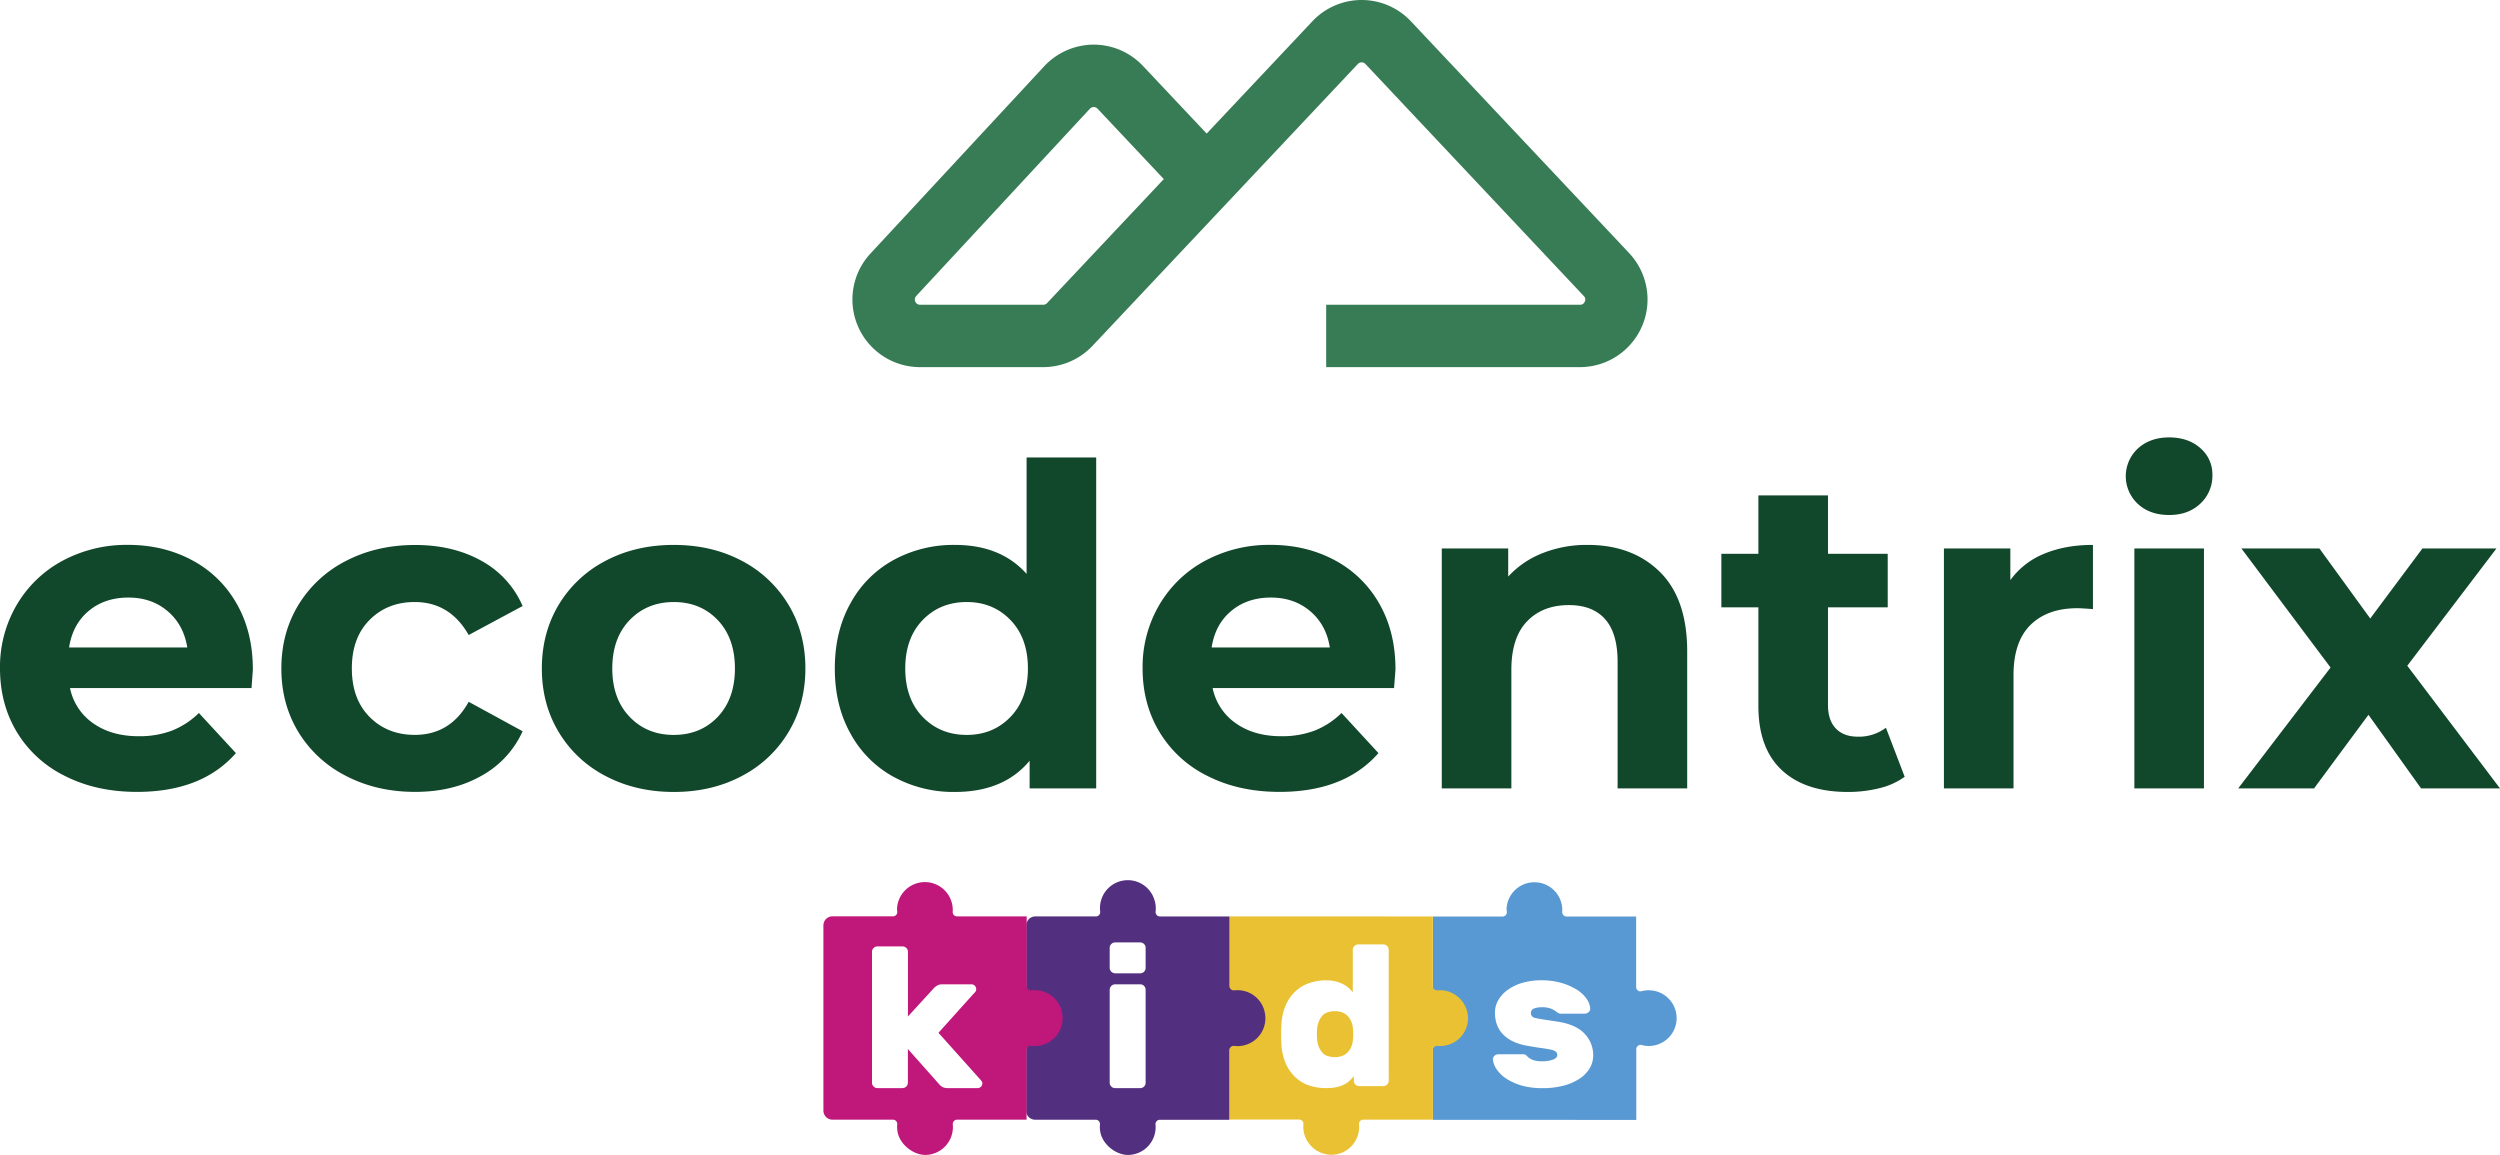
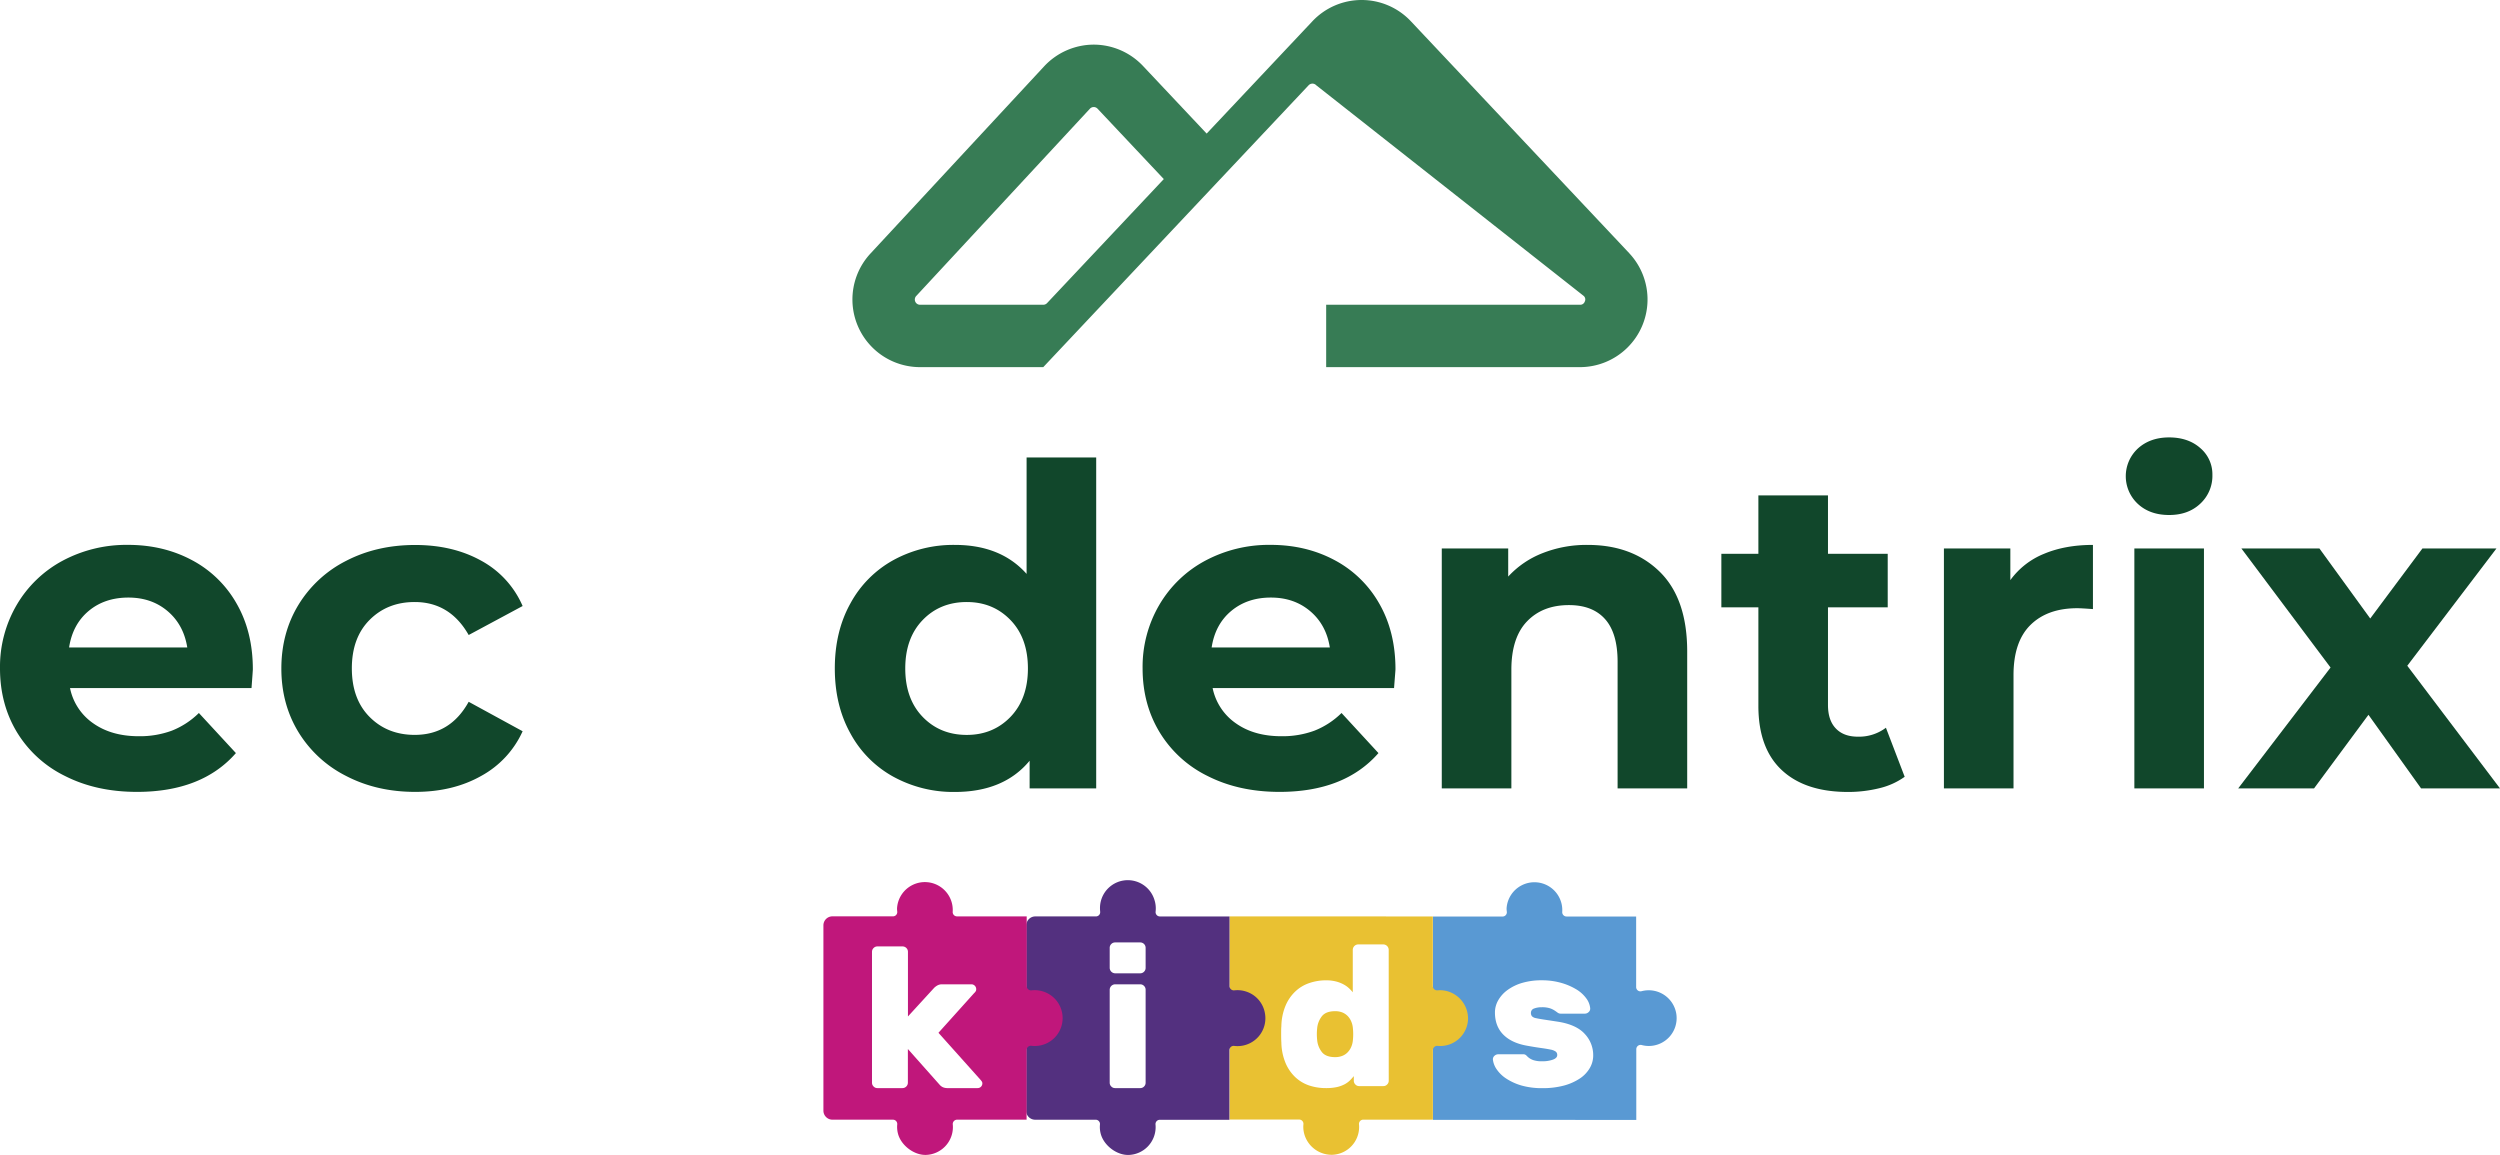
<svg xmlns="http://www.w3.org/2000/svg" id="Слой_1" data-name="Слой 1" viewBox="0 0 1436.79 663.76">
  <defs>
    <style>.cls-1{fill:#11472b;}.cls-2{fill:#377c55;}.cls-3{fill:#5999d3;}.cls-4{fill:#e9c132;}.cls-5{fill:#53307f;}.cls-6{fill:#c0177b;}</style>
  </defs>
  <path class="cls-1" d="M145.31,384.67q0-21.56-9.35-37.82a63.67,63.67,0,0,0-25.77-25q-16.39-8.72-36.65-8.7A77.64,77.64,0,0,0,36,322.25,67.47,67.47,0,0,0,9.61,347.64,70.41,70.41,0,0,0,0,384.15q0,20.5,9.73,36.65A66.31,66.31,0,0,0,37.42,446q17.92,9.1,41.26,9.11,37.41,0,56.9-22.3L114.3,409.77a46.21,46.21,0,0,1-15.51,10.14,53,53,0,0,1-19.08,3.21q-15.64,0-26.16-7.44a32.41,32.41,0,0,1-13.31-20.25H144.55C145.05,388.76,145.31,385.17,145.31,384.67ZM39.71,372.1c1.36-8.87,5.14-15.88,11.28-21s13.75-7.67,22.81-7.67q13.35,0,22.55,7.82t11.28,20.87Z" />
  <path class="cls-1" d="M238.36,422.35q-15.65,0-25.89-10.26t-10.26-27.94q0-17.68,10.26-27.93T238.36,346q20.22,0,31,18.95l31-16.66a54,54,0,0,0-23.71-26q-16.29-9.08-38.06-9.08-22,0-39.59,9.08a68.13,68.13,0,0,0-27.43,25.25q-9.86,16.17-9.87,36.65t9.87,36.65A67.83,67.83,0,0,0,199,446q17.53,9.1,39.59,9.11,21.79,0,38.06-9.23a55,55,0,0,0,23.71-25.62l-31-16.93Q258.86,422.35,238.36,422.35Z" />
-   <path class="cls-1" d="M453.12,347.5a67.73,67.73,0,0,0-26.9-25.25q-17.18-9.08-39-9.08t-39.08,9.08a67.78,67.78,0,0,0-27,25.25q-9.72,16.17-9.73,36.65t9.73,36.65a67.48,67.48,0,0,0,27,25.24q17.31,9.1,39.08,9.11t39-9.11a67.43,67.43,0,0,0,26.9-25.24q9.75-16.14,9.75-36.65T453.12,347.5ZM412.5,412q-9.86,10.35-25.25,10.37T361.89,412q-10-10.41-10-27.83t10-27.81Q371.9,346,387.25,346t25.25,10.37q9.87,10.41,9.87,27.81T412.5,412Z" />
  <path class="cls-1" d="M590,262.93v66.9q-14.85-16.68-41.26-16.66a71.6,71.6,0,0,0-35.24,8.7,62.25,62.25,0,0,0-24.72,24.86q-9,16.14-9,37.42t9,37.41a62,62,0,0,0,24.72,24.87,71.62,71.62,0,0,0,35.24,8.72q28.18,0,43-17.95v15.9H630V262.93ZM580.76,412q-10,10.35-25.1,10.37-15.39,0-25.39-10.37t-10-27.83q0-17.43,10-27.81T555.66,346q15.09,0,25.1,10.37t10,27.81Q590.76,401.58,580.76,412Z" />
  <path class="cls-1" d="M802,384.67q0-21.56-9.34-37.82a63.82,63.82,0,0,0-25.78-25q-16.38-8.72-36.65-8.7a77.6,77.6,0,0,0-37.53,9.08,67.35,67.35,0,0,0-26.42,25.39,70.41,70.41,0,0,0-9.61,36.51q0,20.5,9.75,36.65A66.31,66.31,0,0,0,694.06,446q17.93,9.1,41.26,9.11,37.41,0,56.9-22.3L771,409.77a46.45,46.45,0,0,1-15.52,10.14,53,53,0,0,1-19.1,3.21q-15.65,0-26.13-7.44a32.53,32.53,0,0,1-13.34-20.25H801.19C801.69,388.76,802,385.17,802,384.67ZM696.35,372.1q2.05-13.31,11.29-21t22.81-7.67q13.31,0,22.54,7.82t11.29,20.87Z" />
  <path class="cls-1" d="M953.81,328.54q-15.76-15.39-41.4-15.37a68.61,68.61,0,0,0-25.87,4.73,53,53,0,0,0-19.75,13.46V315.2H828.61V453.1h40V384.91q0-18.44,9-27.8c6-6.24,14-9.35,24.1-9.35q13.59,0,20.77,8.08t7.18,24.48V453.1h40v-79Q969.57,343.93,953.81,328.54Z" />
  <path class="cls-1" d="M1083.87,418.24a25.67,25.67,0,0,1-16.14,5.14q-8.2,0-12.69-4.76c-3-3.15-4.47-7.65-4.47-13.46V349.05h34.33V318.28h-34.33V284.72h-40v33.56H989.29v30.77h21.28v56.64q0,24.35,13.46,36.91t38.06,12.55a74.55,74.55,0,0,0,18.08-2.17,41.35,41.35,0,0,0,14.48-6.55Z" />
  <path class="cls-1" d="M1174.74,318.28a44.43,44.43,0,0,0-19.36,15.13V315.2H1117.2V453.1h40V388q0-19.23,9.76-28.84t26.89-9.61c1.56,0,4.54.17,9,.5V313.17Q1186.9,313.17,1174.74,318.28Z" />
  <path class="cls-1" d="M1226.65,315.2V453.1h40V315.2Zm37.91-57.67q-6.91-6.13-17.93-6.14c-7.34,0-13.34,2.15-18,6.41a21.71,21.71,0,0,0,0,31.77c4.61,4.28,10.61,6.41,18,6.41s13.32-2.18,17.93-6.53a21.76,21.76,0,0,0,6.94-16.52A19.75,19.75,0,0,0,1264.56,257.53Z" />
  <path class="cls-1" d="M1383.5,382.62l51.26-67.42h-42.55l-30,40.26L1333,315.2h-44.85l51.26,68.44-53.08,69.46h43.59l31.27-42.3,30.24,42.3h45.35Z" />
-   <path class="cls-2" d="M936.34,145.5,810.85,12.22a38.87,38.87,0,0,0-56.59,0L693.49,76.77,656.88,37.89A39,39,0,0,0,628.6,25.65h0A39.08,39.08,0,0,0,600.2,38L500.46,145.5A38.87,38.87,0,0,0,528.76,211h70.82a39,39,0,0,0,28.28-12.22l152.51-162a3,3,0,0,1,4.37,0L910.21,170.1a2.7,2.7,0,0,1,.57,3.25,2.73,2.73,0,0,1-2.75,1.8H762.17V211H908a38.88,38.88,0,0,0,28.31-65.51ZM601.75,174.21a3,3,0,0,1-2.17.94H528.76a3,3,0,0,1-2.1-5.14L626.4,62.47a3,3,0,0,1,4.38,0l38.08,40.45Z" />
+   <path class="cls-2" d="M936.34,145.5,810.85,12.22a38.87,38.87,0,0,0-56.59,0L693.49,76.77,656.88,37.89A39,39,0,0,0,628.6,25.65h0A39.08,39.08,0,0,0,600.2,38L500.46,145.5A38.87,38.87,0,0,0,528.76,211h70.82l152.51-162a3,3,0,0,1,4.37,0L910.21,170.1a2.7,2.7,0,0,1,.57,3.25,2.73,2.73,0,0,1-2.75,1.8H762.17V211H908a38.88,38.88,0,0,0,28.31-65.51ZM601.75,174.21a3,3,0,0,1-2.17.94H528.76a3,3,0,0,1-2.1-5.14L626.4,62.47a3,3,0,0,1,4.38,0l38.08,40.45Z" />
  <path class="cls-3" d="M963.5,583.44a16.05,16.05,0,0,0-20-13.8,2.46,2.46,0,0,1-3.18-2.31l0-40.6-40,0a2.48,2.48,0,0,1-2.47-2.75,16,16,0,1,0-32-1.82A15.89,15.89,0,0,0,866,524a2.47,2.47,0,0,1-2.46,2.75h-40v40l0,36.7v40.14l116.86.05V603a2.48,2.48,0,0,1,3.15-2.39,15.45,15.45,0,0,0,4.09.53A16,16,0,0,0,963.5,583.44Zm-49.83,30.39a18.24,18.24,0,0,1-5.71,6,31.28,31.28,0,0,1-9.18,4.07,46.93,46.93,0,0,1-12.29,1.48,42.82,42.82,0,0,1-12.1-1.53,32.56,32.56,0,0,1-8.77-4,19.55,19.55,0,0,1-5.45-5.28A12.19,12.19,0,0,1,858,609a2.61,2.61,0,0,1,.86-2.18,3.19,3.19,0,0,1,2.25-.91h14.22a2.46,2.46,0,0,1,1.85.63,12.07,12.07,0,0,0,1.48,1.38,9.49,9.49,0,0,0,2.63,1.37,15.58,15.58,0,0,0,5.16.64,17.39,17.39,0,0,0,6-.93c1.67-.6,2.51-1.48,2.51-2.63a2.37,2.37,0,0,0-.86-2,7.4,7.4,0,0,0-2.92-1.15c-1.39-.29-3.2-.6-5.45-.91s-5.07-.76-8.44-1.38c-5.81-1.06-10.28-3.21-13.41-6.41s-4.71-7.44-4.71-12.62a14,14,0,0,1,2-7.22,18.76,18.76,0,0,1,5.45-5.86,27.28,27.28,0,0,1,8.44-4,39.19,39.19,0,0,1,11-1.43,40.15,40.15,0,0,1,11,1.43,35.76,35.76,0,0,1,8.7,3.68,19.46,19.46,0,0,1,5.81,5.16,11.33,11.33,0,0,1,2.34,5.79,2.56,2.56,0,0,1-.86,2.18,3.11,3.11,0,0,1-2.24.93H897.18a3.1,3.1,0,0,1-2-.58c-.5-.38-1.1-.81-1.79-1.26a11.77,11.77,0,0,0-2.7-1.27,14.87,14.87,0,0,0-4.64-.57,12,12,0,0,0-4.43.74,2.58,2.58,0,0,0-1.77,2.48,2.94,2.94,0,0,0,.58,1.94,4.19,4.19,0,0,0,2.29,1.1c1.15.26,2.75.55,4.83.86s4.76.72,8.13,1.24q10.44,1.72,15.21,7.08a17.74,17.74,0,0,1,4.75,12.19A14.18,14.18,0,0,1,913.67,613.83Z" />
  <path class="cls-4" d="M777.47,590.37a33.79,33.79,0,0,1,0,8,12.23,12.23,0,0,1-.91,3.32,10.35,10.35,0,0,1-1.88,2.92,8.83,8.83,0,0,1-3,2.12,11,11,0,0,1-4.38.82c-3.58,0-6.14-1-7.67-3a13.17,13.17,0,0,1-2.65-7,31.11,31.11,0,0,1,0-6.4,13.17,13.17,0,0,1,2.65-7c1.53-2,4.09-3,7.67-3a10.67,10.67,0,0,1,4.38.81,9.23,9.23,0,0,1,3,2.11,10.6,10.6,0,0,1,1.88,2.94A12.14,12.14,0,0,1,777.47,590.37Z" />
  <path class="cls-4" d="M831.72,569.64a15.47,15.47,0,0,0-5.55-.47,2.47,2.47,0,0,1-2.7-2.47v-40l-116.84-.05,0,40v36.77l0,40h40a2.47,2.47,0,0,1,2.47,2.72,15.31,15.31,0,0,0,.47,5.53,16.34,16.34,0,0,0,16.17,12,16,16,0,0,0,15.37-16,13.88,13.88,0,0,0-.07-1.44,2.47,2.47,0,0,1,2.46-2.75h40V603.4a2.49,2.49,0,0,1,2.75-2.32,13.64,13.64,0,0,0,1.45.08,16,16,0,0,0,16-15.35A16.32,16.32,0,0,0,831.72,569.64Zm-33.59,51.48a3,3,0,0,1-.93,2.17,2.89,2.89,0,0,1-2.18.91H781.15a2.88,2.88,0,0,1-2.17-.91,3,3,0,0,1-.93-2.17v-2.66c-.7.87-1.44,1.68-2.23,2.49a13.82,13.82,0,0,1-3,2.18,18.65,18.65,0,0,1-4.35,1.6,28.6,28.6,0,0,1-6.38.62,30.36,30.36,0,0,1-9.75-1.53,21.78,21.78,0,0,1-8-4.83,24.22,24.22,0,0,1-5.57-8.2,32.32,32.32,0,0,1-2.35-11.69c-.09-1.15-.12-2.7-.12-4.66s0-3.49.12-4.64a32.15,32.15,0,0,1,2.35-11.69,24.12,24.12,0,0,1,5.57-8.2,21.63,21.63,0,0,1,8-4.88,29.33,29.33,0,0,1,9.75-1.62,22.33,22.33,0,0,1,5.86.69,18.79,18.79,0,0,1,4.35,1.72,15,15,0,0,1,3.11,2.25,20.71,20.71,0,0,1,2.05,2.22V545.86a3.16,3.16,0,0,1,3.11-3.09H795a3.14,3.14,0,0,1,3.11,3.09Z" />
  <path class="cls-5" d="M727,582.48a15.9,15.9,0,0,0-11.28-12.76,15.66,15.66,0,0,0-6.34-.55,2.5,2.5,0,0,1-2.77-2.3v-.17l0-40h-40a2.48,2.48,0,0,1-2.46-2.77,15.84,15.84,0,0,0-.55-6.34,16,16,0,0,0-31.42,4.52c0,.62.05,1.22.1,1.82a2.44,2.44,0,0,1-2.44,2.75H595a5.17,5.17,0,0,0-4.87,3.44v0a4.53,4.53,0,0,0-.32,1.72l0,106.49A4.93,4.93,0,0,0,590,640a5.2,5.2,0,0,0,4.88,3.52h34.83a2.48,2.48,0,0,1,2.46,2.72,15.09,15.09,0,0,0,.48,5.52c1.84,6.65,9.25,12.27,16.14,12a16,16,0,0,0,15.37-16,14.41,14.41,0,0,0-.07-1.46,2.48,2.48,0,0,1,2.46-2.74l40,0,0-40a2.46,2.46,0,0,1,2.75-2.46,15.6,15.6,0,0,0,1.82.12A16,16,0,0,0,727,582.48Zm-68.59,39.79a3,3,0,0,1-.91,2.17,2.93,2.93,0,0,1-2.17.91H640.87a2.92,2.92,0,0,1-2.18-.91,3,3,0,0,1-.93-2.17V568.81a3.18,3.18,0,0,1,3.11-3.11h14.46a3,3,0,0,1,2.17.93,3,3,0,0,1,.91,2.18Zm0-66a3,3,0,0,1-.91,2.18,3,3,0,0,1-2.17.93H640.87a3.18,3.18,0,0,1-3.11-3.11V544.71a3,3,0,0,1,.93-2.18,3,3,0,0,1,2.18-.9h14.46a3.09,3.09,0,0,1,3.08,3.08Z" />
  <path class="cls-6" d="M610.48,582.48a16,16,0,0,0-11.31-12.76,15.66,15.66,0,0,0-6.34-.55,2.49,2.49,0,0,1-2.77-2.47l0-36.6v-3.44H550a2.48,2.48,0,0,1-2.46-2.77,16,16,0,1,0-32-1.82,15.6,15.6,0,0,0,.12,1.82,2.46,2.46,0,0,1-2.46,2.75H478.41a5.17,5.17,0,0,0-5.18,5.18l0,106.49a5.2,5.2,0,0,0,5.19,5.19H513.2a2.48,2.48,0,0,1,2.46,2.72,15.09,15.09,0,0,0,.48,5.52c1.84,6.65,9.28,12.27,16.16,12a16,16,0,0,0,15.35-16,14.41,14.41,0,0,0-.07-1.46A2.49,2.49,0,0,1,550,643.5l40,0V640l0-36.51a2.47,2.47,0,0,1,2.75-2.46,15.89,15.89,0,0,0,1.82.12A16,16,0,0,0,610.48,582.48Zm-46.69,42.08a2.72,2.72,0,0,1-2,.79h-17.1a6.7,6.7,0,0,1-2.79-.5,5.76,5.76,0,0,1-1.89-1.44l-18.24-20.53v19.39a3.11,3.11,0,0,1-3.11,3.08H504.26a2.92,2.92,0,0,1-2.18-.91,3,3,0,0,1-.93-2.17V547a3,3,0,0,1,.93-2.17,3,3,0,0,1,2.18-.91H518.7a3.1,3.1,0,0,1,2.2.91,3,3,0,0,1,.91,2.17v37.18l15.13-16.52a9.33,9.33,0,0,1,1.72-1.27,5.32,5.32,0,0,1,2.75-.69h16.88a2.7,2.7,0,0,1,1.94.81,2.74,2.74,0,0,1,.81,2,2.62,2.62,0,0,1-.17,1,5.35,5.35,0,0,1-1.1,1.34l-20.42,22.71,24.1,26.94a10.72,10.72,0,0,1,.91,1.2,2.18,2.18,0,0,1,.22,1A2.74,2.74,0,0,1,563.79,624.56Z" />
</svg>